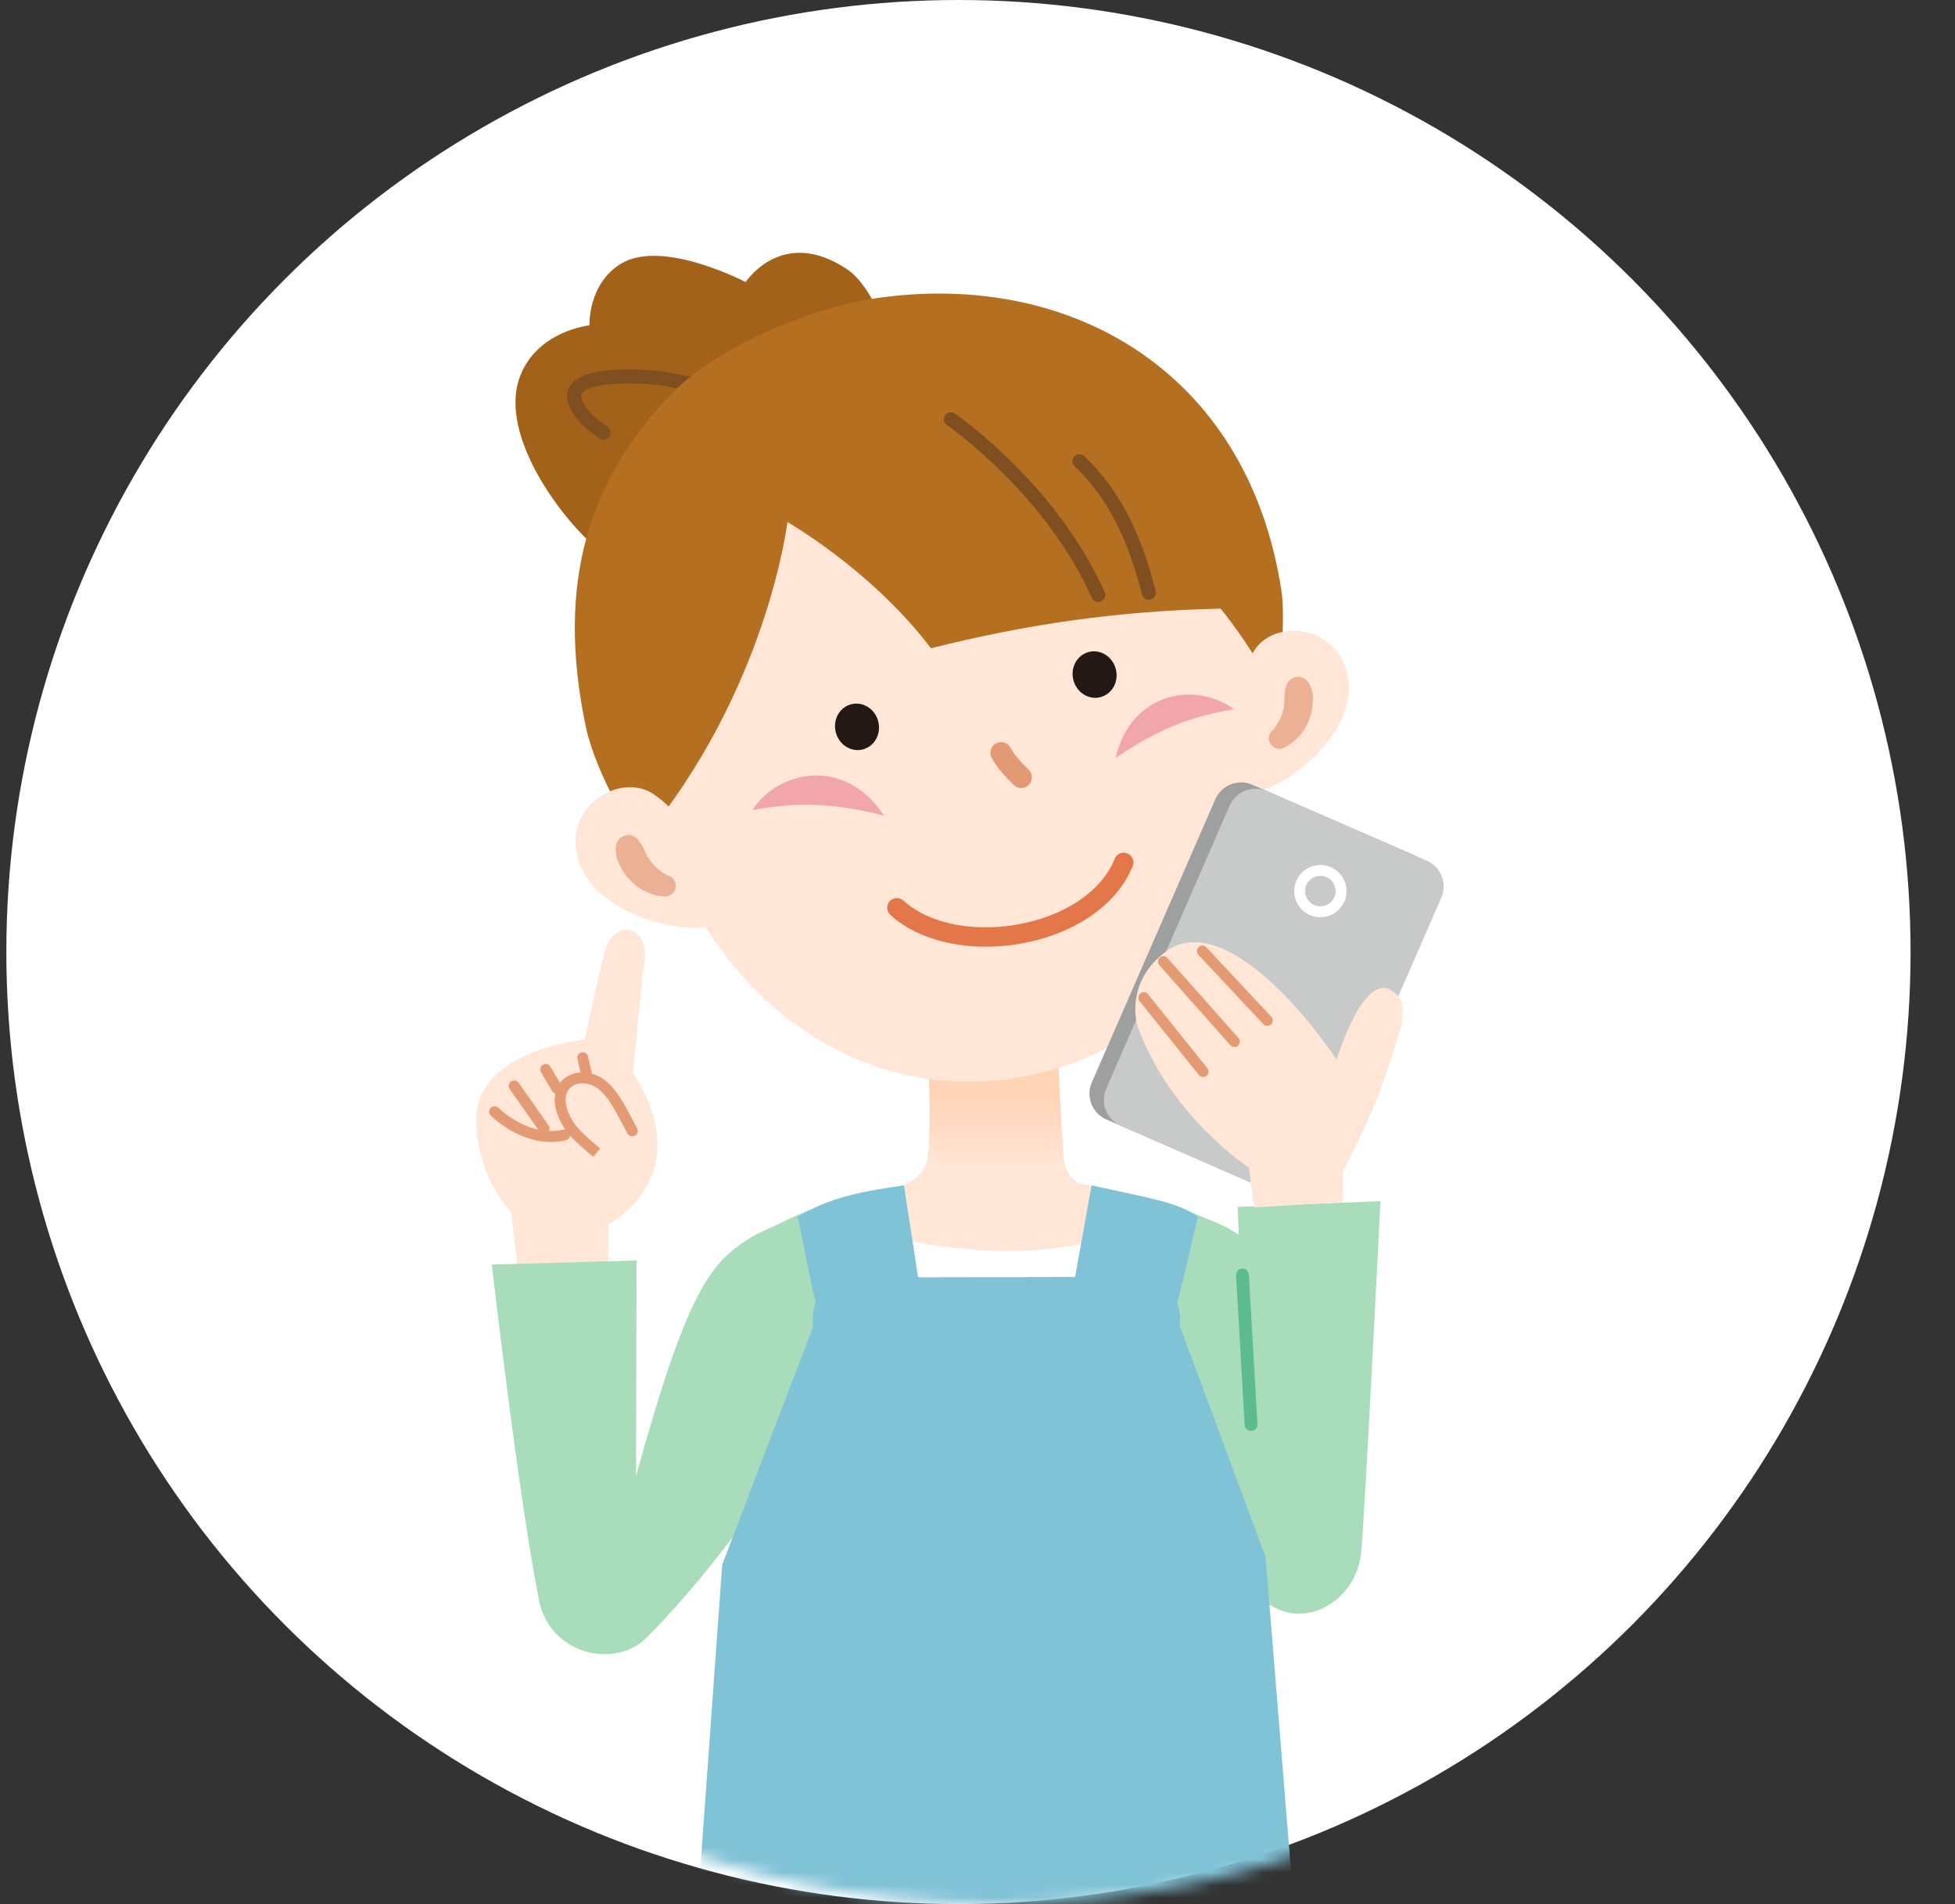
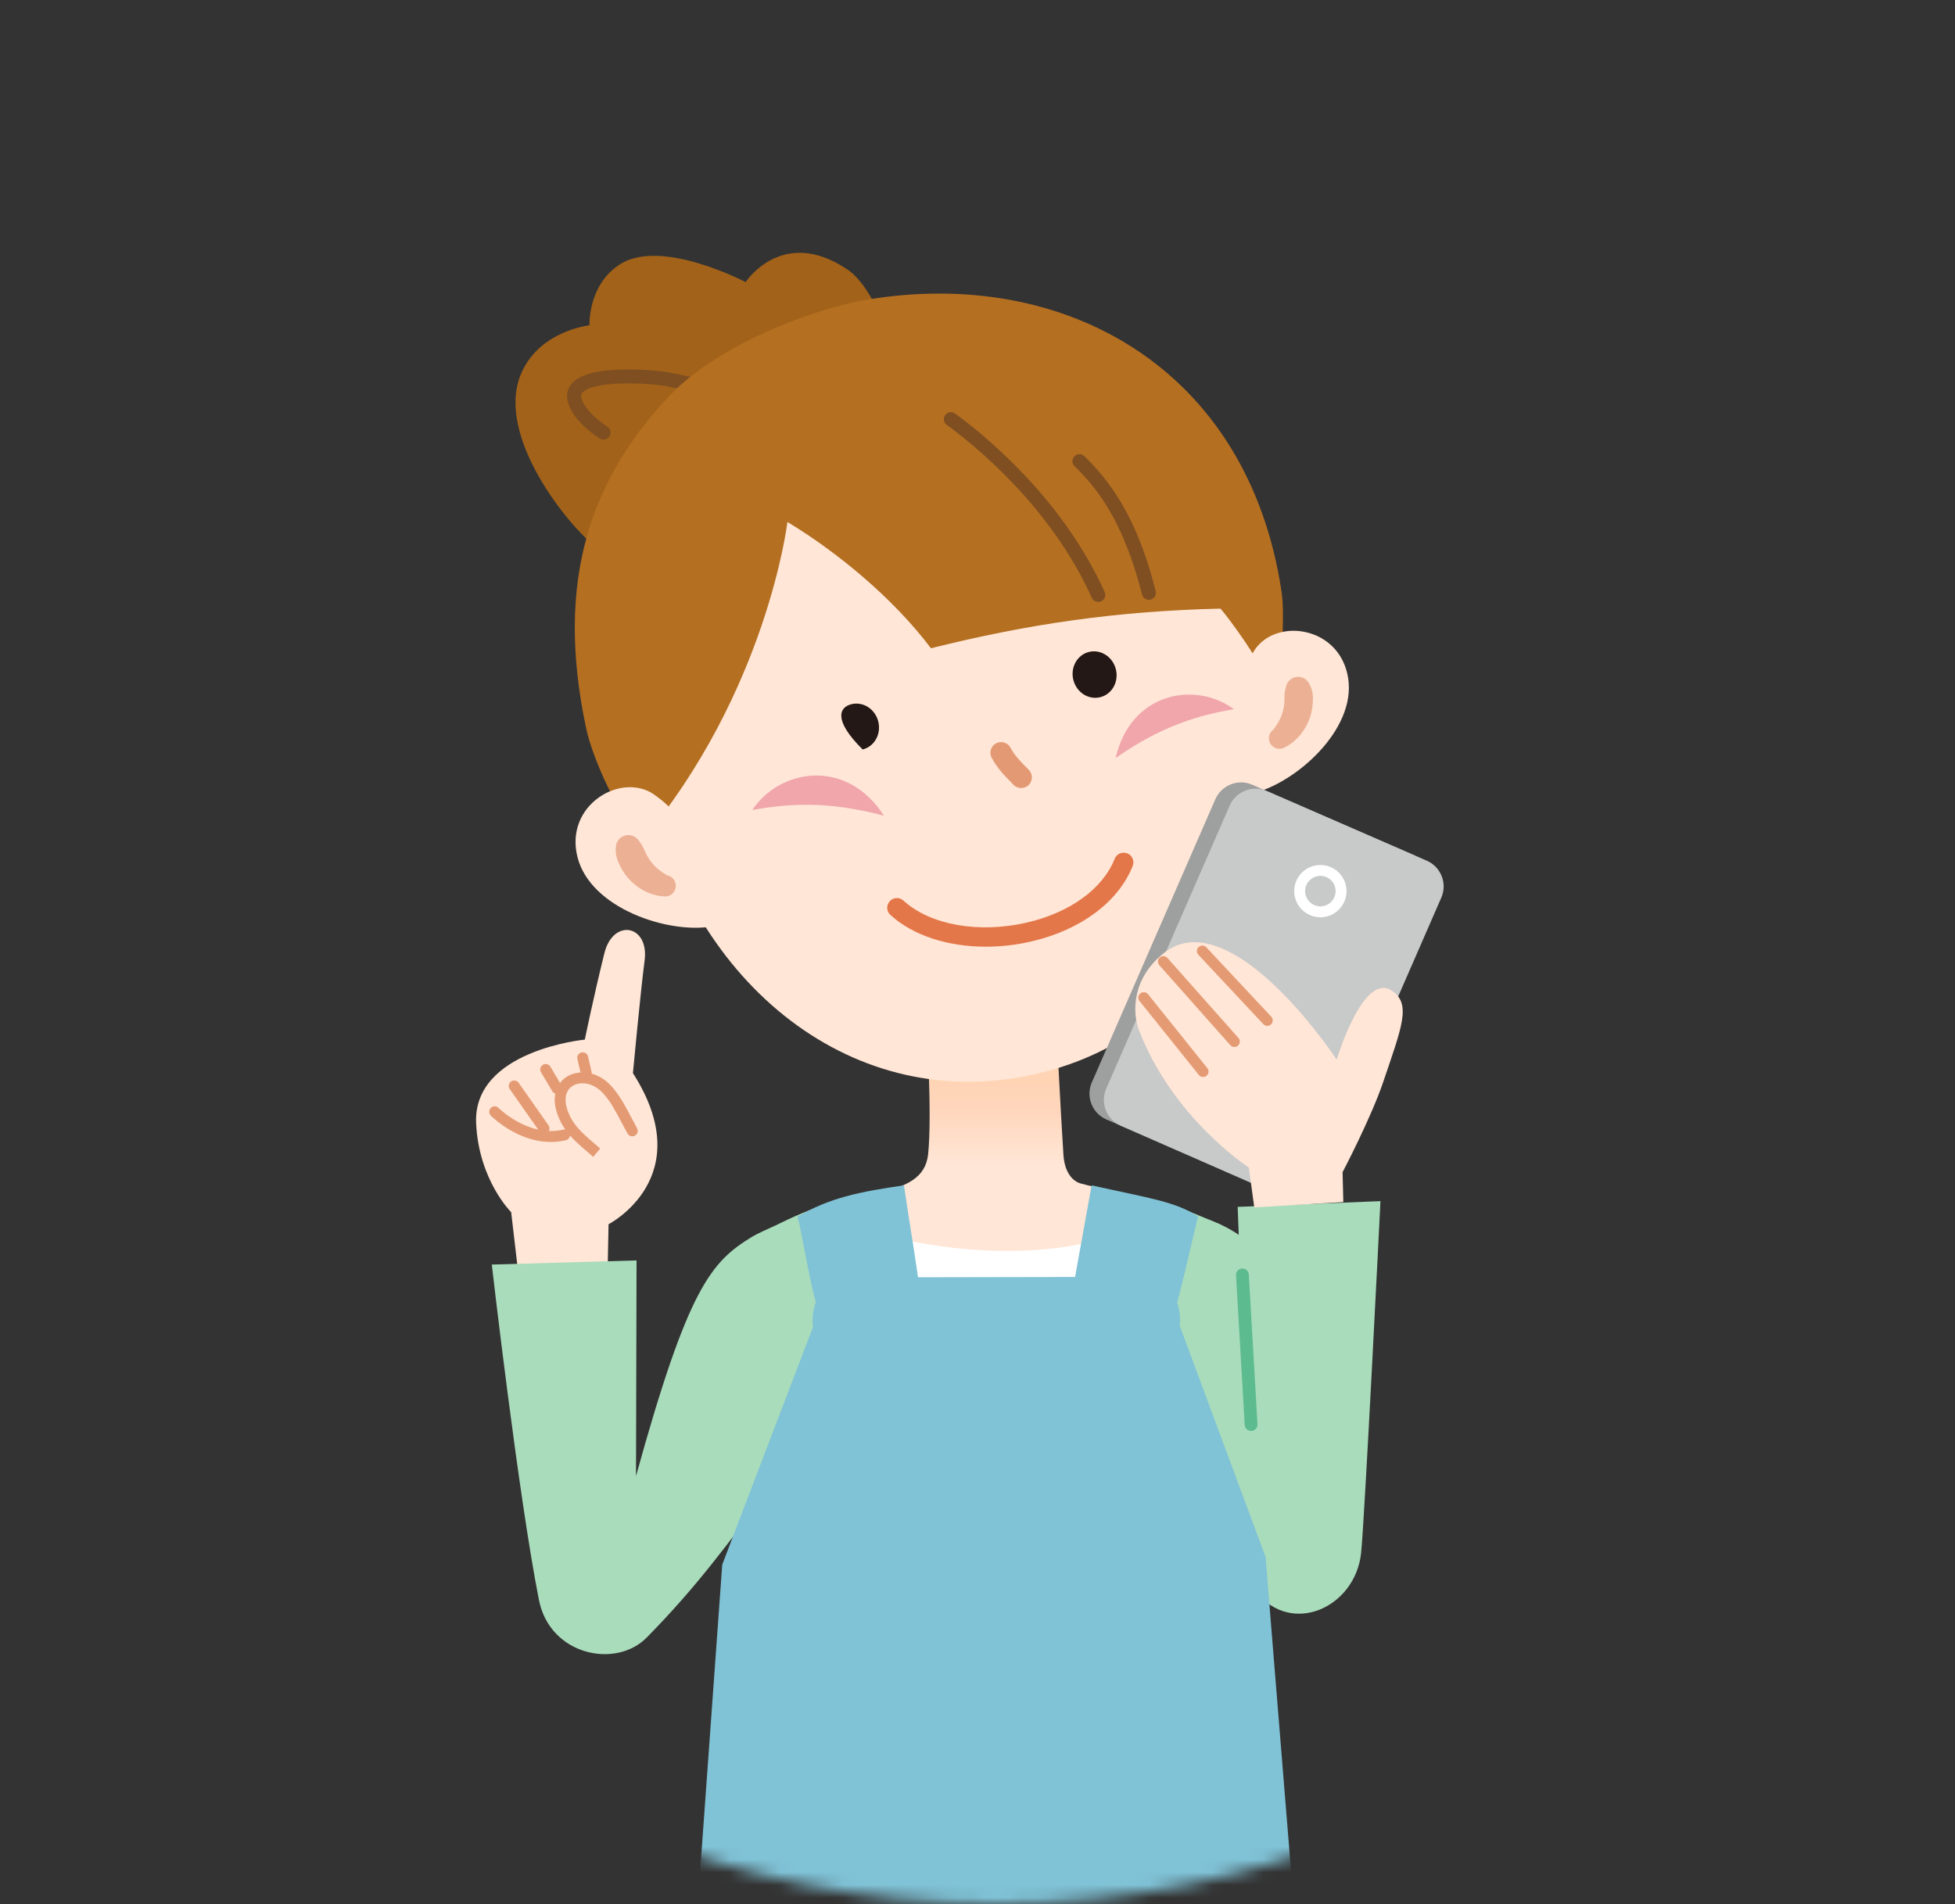
<svg xmlns="http://www.w3.org/2000/svg" width="154" height="150" viewBox="0 0 154 150" fill="none">
  <rect x="0" y="0" width="154" height="150" fill="#333333" stroke="none" />
-   <circle cx="75.5" cy="75" r="75" fill="white" />
  <mask id="mask0_323_4525" style="mask-type:alpha" maskUnits="userSpaceOnUse" x="3" y="0" width="151" height="150">
    <circle cx="78.5" cy="75" r="75" fill="white" />
  </mask>
  <g mask="url(#mask0_323_4525)">
    <g clip-path="url(#clip0_323_4525)">
      <path d="M72.991 80.9C72.991 80.9 73.433 87.779 73.111 90.922C72.914 92.83 71.358 93.41 69.519 93.916C67.683 94.422 66.089 94.874 64.209 95.468C64.971 99.914 72.744 109.304 78.635 109.453C87.648 109.679 93.112 95.554 93.112 95.554C93.112 95.554 88.561 94.083 85.166 93.244C84.494 93.077 83.858 92.359 83.768 90.974C83.567 87.878 83.211 80.886 83.211 80.886L72.991 80.9Z" fill="url(#paint0_linear_323_4525)" />
      <path d="M63.538 97.548C63.538 97.548 64.166 95.5 64.903 95.805C68.551 97.314 82.136 101.425 92.416 95.265C92.986 94.924 92.847 99.038 93.302 96.06C90.904 104.86 87.56 114.777 85.751 118.198L72.023 117.688L63.538 97.548Z" fill="white" />
      <path d="M58.739 22.224C58.739 22.224 52.182 18.778 48.909 20.778C46.295 22.375 46.434 25.626 46.434 25.626C46.434 25.626 42.381 26.059 40.993 29.57C39.089 34.384 44.693 41.387 47.07 43.213C49.156 44.816 58.345 34.725 60.303 33.702C60.826 33.428 67.163 30.875 71.228 30.804C70.975 29.003 69.207 22.891 66.772 21.243C61.631 17.767 58.739 22.222 58.739 22.222V22.224Z" fill="#A26219" />
      <path d="M47.539 34.635C47.435 34.635 47.328 34.606 47.236 34.543C46.289 33.919 45.087 32.917 44.737 31.683C44.57 31.093 44.708 30.538 45.125 30.122C45.795 29.453 47.236 29.111 49.407 29.103C50.93 29.101 52.486 29.268 52.969 29.396L57.407 30.277C57.706 30.338 57.901 30.628 57.842 30.928C57.784 31.227 57.491 31.423 57.191 31.363L52.733 30.478C52.718 30.476 52.703 30.471 52.689 30.467C51.895 30.241 46.965 29.85 45.908 30.905C45.797 31.015 45.736 31.139 45.803 31.38C46 32.076 46.746 32.89 47.845 33.616C48.1 33.783 48.172 34.129 48.002 34.384C47.895 34.545 47.719 34.633 47.539 34.633V34.635Z" fill="#7F4F21" />
      <path d="M98.977 52.758C101.821 68.872 94.59 82.35 80.341 84.861C66.093 87.371 53.612 76.49 50.768 60.373C47.924 44.259 55.794 29.015 70.042 26.505C84.291 23.994 96.133 36.644 98.977 52.758Z" fill="#FFE6D6" />
      <path d="M62.027 41.119C62.027 41.119 60.441 54.469 50.509 66.303C48.702 64.108 46.7 59.876 46.159 57.319C43.707 45.697 46.511 37.694 52.896 31.007C56.741 27.093 64.144 24.289 68.357 23.596C83.912 21.035 98.29 29.03 100.944 46.565C101.22 48.387 100.9 51.078 101.053 51.938C100.82 52.289 99.279 52.812 99.172 52.444C98.9 51.511 96.092 47.757 96.113 47.946C87.973 48.14 80.993 49.153 73.333 51.069C70.298 47.042 65.863 43.437 62.027 41.119Z" fill="#B46F21" />
      <path d="M59.266 63.807C61.404 60.583 66.654 59.658 69.632 64.259C65.086 63.056 62.06 63.324 59.266 63.807Z" fill="#F0A6AB" />
      <path d="M80.442 62.083C80.218 62.083 79.996 61.995 79.83 61.819C79.73 61.712 79.627 61.61 79.529 61.507C79.06 61.03 78.574 60.537 78.12 59.704C77.897 59.296 78.046 58.785 78.455 58.564C78.863 58.342 79.374 58.49 79.596 58.898C79.939 59.526 80.306 59.898 80.729 60.33C80.836 60.438 80.945 60.549 81.053 60.664C81.372 61.001 81.357 61.532 81.02 61.853C80.856 62.005 80.649 62.083 80.442 62.083Z" fill="#E39A74" />
      <path d="M97.187 55.865C94.163 53.634 89.068 54.532 87.88 59.714C91.627 57.11 94.477 56.35 97.187 55.865Z" fill="#F0A6AB" />
      <path d="M77.659 74.58C74.662 74.58 71.911 73.699 70.135 72.075C69.823 71.791 69.802 71.307 70.087 70.996C70.371 70.684 70.855 70.663 71.167 70.948C73.274 72.874 77.09 73.555 80.886 72.68C84.283 71.897 86.869 70.021 87.805 67.656C87.96 67.263 88.406 67.071 88.798 67.228C89.191 67.382 89.384 67.826 89.227 68.219C88.107 71.05 85.116 73.276 81.23 74.17C80.032 74.446 78.826 74.58 77.659 74.58Z" fill="#E47749" />
      <path d="M87.899 52.724C88.147 53.71 87.596 54.695 86.668 54.925C85.743 55.156 84.794 54.545 84.549 53.559C84.302 52.576 84.853 51.59 85.778 51.36C86.706 51.128 87.654 51.741 87.899 52.724Z" fill="#231815" />
-       <path d="M69.184 56.842C69.431 57.827 68.88 58.813 67.953 59.043C67.027 59.273 66.079 58.662 65.834 57.677C65.586 56.693 66.137 55.708 67.063 55.478C67.99 55.245 68.939 55.858 69.184 56.842Z" fill="#231815" />
+       <path d="M69.184 56.842C69.431 57.827 68.88 58.813 67.953 59.043C65.586 56.693 66.137 55.708 67.063 55.478C67.99 55.245 68.939 55.858 69.184 56.842Z" fill="#231815" />
      <path d="M98.806 51.237C100.498 48.63 105.544 49.306 106.196 53.413C106.847 57.513 102.001 61.744 98.613 62.516C99.025 60.317 98.309 59.599 97.918 56.158C97.639 53.708 97.769 52.925 98.806 51.237Z" fill="#FFE6D6" />
      <path d="M102.947 53.607C102.989 53.651 103.025 53.691 103.058 53.739C103.094 53.794 103.125 53.854 103.157 53.908C103.215 54.019 103.262 54.132 103.301 54.25C103.377 54.484 103.419 54.733 103.423 54.986C103.429 55.49 103.358 56.011 103.195 56.505C103.031 56.999 102.778 57.463 102.453 57.861C102.292 58.059 102.112 58.242 101.917 58.405C101.821 58.488 101.716 58.564 101.609 58.637C101.555 58.675 101.5 58.708 101.442 58.744L101.352 58.796L101.237 58.859C100.851 59.108 100.334 58.997 100.085 58.612C99.836 58.227 99.947 57.71 100.332 57.461C100.313 57.467 100.334 57.447 100.34 57.436L100.37 57.394L100.434 57.304C100.478 57.243 100.52 57.179 100.564 57.116C100.648 56.986 100.726 56.854 100.793 56.721C100.929 56.451 101.027 56.176 101.09 55.892C101.153 55.609 101.184 55.319 101.18 55.015C101.18 54.865 101.188 54.708 101.207 54.542C101.22 54.461 101.23 54.375 101.251 54.285C101.264 54.241 101.27 54.203 101.287 54.16C101.299 54.109 101.31 54.051 101.329 53.996L101.335 53.98C101.507 53.471 102.06 53.199 102.568 53.371C102.715 53.421 102.847 53.505 102.95 53.609L102.947 53.607Z" fill="#ECB094" />
      <path d="M51.497 62.57C48.892 60.813 44.469 63.432 45.485 67.506C46.498 71.573 52.676 73.598 56.129 72.979C54.875 71.096 55.26 70.148 54.263 66.794C53.558 64.407 53.126 63.731 51.495 62.572L51.497 62.57Z" fill="#FFE6D6" />
      <path d="M50.243 66.129C50.282 66.173 50.314 66.223 50.345 66.265C50.377 66.301 50.4 66.332 50.427 66.368C50.481 66.443 50.525 66.516 50.569 66.589C50.653 66.736 50.722 66.876 50.783 67.016C50.898 67.301 51.042 67.558 51.214 67.797C51.384 68.035 51.585 68.253 51.817 68.449C51.935 68.546 52.058 68.64 52.186 68.728C52.251 68.769 52.316 68.814 52.381 68.853L52.477 68.91L52.521 68.935C52.521 68.935 52.559 68.954 52.538 68.956C52.996 69.035 53.302 69.47 53.222 69.929C53.143 70.387 52.707 70.692 52.249 70.613L52.117 70.6L52.012 70.588C51.945 70.579 51.878 70.569 51.815 70.556C51.688 70.531 51.56 70.502 51.438 70.462C51.191 70.387 50.953 70.288 50.724 70.167C50.266 69.927 49.847 69.594 49.499 69.201C49.152 68.805 48.879 68.351 48.687 67.878C48.59 67.642 48.532 67.395 48.509 67.146C48.498 67.02 48.496 66.897 48.509 66.772C48.517 66.709 48.521 66.64 48.532 66.575C48.544 66.516 48.561 66.466 48.584 66.409C48.785 65.905 49.355 65.658 49.859 65.859C50.006 65.918 50.13 66.006 50.228 66.115L50.243 66.131V66.129Z" fill="#ECB094" />
      <path d="M86.511 47.42C86.3 47.42 86.097 47.299 86.004 47.094C82.687 39.717 76.419 34.804 74.577 33.474C74.33 33.294 74.273 32.949 74.453 32.7C74.633 32.451 74.979 32.396 75.228 32.576C77.125 33.947 83.588 39.014 87.016 46.64C87.141 46.918 87.016 47.247 86.737 47.372C86.664 47.406 86.587 47.42 86.511 47.42Z" fill="#7F4F21" />
      <path d="M90.496 47.251C90.249 47.251 90.023 47.084 89.96 46.833C88.496 41.012 86.352 38.376 84.647 36.731C84.427 36.518 84.421 36.169 84.634 35.949C84.848 35.729 85.198 35.723 85.418 35.936C88.106 38.533 89.84 41.809 91.036 46.565C91.112 46.862 90.931 47.163 90.634 47.236C90.588 47.247 90.544 47.253 90.498 47.253L90.496 47.251Z" fill="#7F4F21" />
      <path d="M59.863 117.234C60.33 122.286 61.009 132.273 61.403 135.622H94.433C94.766 129.224 95.202 125.391 95.989 118.012C97.945 108.31 105.846 118.089 103.011 105.651C101.777 100.245 98.399 97.309 95.514 96.19C93.907 95.567 93.363 95.222 91.763 94.776C87.709 101.023 79.757 107.817 79.757 107.817C79.757 107.817 70.725 102.053 64.87 94.941C63.203 95.496 61.88 96.146 60.546 96.811C58.527 97.82 56.936 99.098 55.621 101.069C52.553 105.668 59.863 117.234 59.863 117.234Z" fill="#A9DCBB" />
      <path d="M108.74 94.625L97.495 95.077L98.094 110.756C96.904 109.227 99.059 102.408 97.888 100.829L91.338 112.604C93.828 117.545 97.461 123.575 98.952 125.414C101.798 128.927 106.744 126.599 107.213 122.383C107.488 119.914 108.742 94.623 108.742 94.623L108.74 94.625Z" fill="#A9DCBB" />
      <path d="M98.55 112.727C98.284 112.727 98.062 112.52 98.047 112.252L97.365 100.465C97.348 100.186 97.561 99.948 97.84 99.933C98.121 99.914 98.357 100.13 98.372 100.408L99.055 112.196C99.071 112.474 98.858 112.712 98.579 112.727C98.569 112.727 98.56 112.727 98.55 112.727Z" fill="#5DBB90" />
      <path d="M47.786 104.088L47.937 96.445C47.937 96.445 55.122 92.761 49.857 84.541C49.857 84.541 50.458 78.09 50.777 75.676C51.15 72.849 48.295 72.312 47.606 75.103C46.741 78.605 46.067 81.9 46.067 81.9C46.067 81.9 37.242 82.735 37.506 88.493C37.712 92.977 40.266 95.496 40.266 95.496L41.236 103.81L47.786 104.088Z" fill="url(#paint1_linear_323_4525)" />
      <path d="M46.727 91.138C45.37 89.976 44.689 89.395 44.191 88.424C43.255 86.612 43.791 85.388 44.605 84.848C45.527 84.237 47.123 84.321 48.264 85.683C48.873 86.409 49.204 87.037 49.661 87.905C49.813 88.198 49.983 88.518 50.182 88.88C50.297 89.087 50.222 89.349 50.012 89.464C49.805 89.579 49.543 89.504 49.428 89.294C49.225 88.928 49.053 88.602 48.898 88.307C48.465 87.487 48.153 86.892 47.602 86.235C46.781 85.256 45.69 85.158 45.079 85.566C44.425 85.999 44.377 86.922 44.951 88.033C45.374 88.853 46.011 89.397 47.28 90.483L46.725 91.14L46.727 91.138Z" fill="#E49B74" />
      <path d="M43.382 89.964C40.752 89.964 38.756 87.982 38.66 87.886C38.492 87.717 38.495 87.445 38.664 87.279C38.834 87.112 39.104 87.114 39.272 87.282C39.307 87.317 41.661 89.633 44.377 88.989C44.607 88.934 44.84 89.077 44.894 89.307C44.949 89.537 44.806 89.769 44.576 89.824C44.167 89.92 43.77 89.964 43.384 89.964H43.382Z" fill="#E49B74" />
      <path d="M46.186 84.995C45.989 84.995 45.814 84.861 45.767 84.66L45.485 83.425C45.432 83.193 45.577 82.963 45.807 82.911C46.038 82.859 46.27 83.003 46.322 83.233L46.605 84.468C46.657 84.7 46.513 84.93 46.283 84.982C46.251 84.99 46.218 84.993 46.186 84.993V84.995Z" fill="#E49B74" />
      <path d="M43.875 86.179C43.728 86.179 43.586 86.104 43.504 85.968L42.616 84.472C42.495 84.267 42.562 84.005 42.767 83.884C42.97 83.762 43.234 83.829 43.355 84.034L44.243 85.53C44.365 85.735 44.298 85.997 44.093 86.118C44.023 86.158 43.948 86.179 43.875 86.179Z" fill="#E49B74" />
      <path d="M42.855 89.328C42.719 89.328 42.587 89.265 42.503 89.146L40.153 85.796C40.017 85.602 40.063 85.334 40.258 85.198C40.453 85.062 40.721 85.11 40.857 85.302L43.206 88.652C43.343 88.847 43.297 89.114 43.102 89.25C43.026 89.303 42.941 89.328 42.855 89.328Z" fill="#E49B74" />
      <path d="M102.669 92.533L98.46 93.112L87.147 88.188C86.031 87.702 85.516 86.392 86.004 85.277L95.736 62.964C96.221 61.849 97.532 61.334 98.646 61.821L111.257 67.311C112.373 67.797 112.888 69.106 112.401 70.219L102.669 92.533Z" fill="#9E9F9F" />
      <path d="M99.289 93.512L88.28 88.681C87.164 88.196 86.649 86.886 87.137 85.771L96.868 63.457C97.354 62.342 98.665 61.828 99.781 62.315L112.392 67.805C113.508 68.29 114.023 69.6 113.535 70.715L104.093 92.368L99.291 93.514L99.289 93.512Z" fill="#C8C9C9" />
      <path d="M104.009 72.261C102.922 72.261 102.009 71.408 101.951 70.311C101.921 69.763 102.108 69.234 102.476 68.826C102.845 68.418 103.35 68.177 103.9 68.148C104.451 68.117 104.977 68.305 105.387 68.673C105.796 69.041 106.036 69.546 106.066 70.096C106.124 71.23 105.251 72.199 104.116 72.259C104.08 72.259 104.045 72.261 104.007 72.261H104.009ZM102.809 70.266C102.845 70.927 103.421 71.437 104.072 71.402C104.734 71.366 105.245 70.801 105.209 70.14C105.192 69.82 105.052 69.525 104.813 69.311C104.575 69.098 104.265 68.989 103.946 69.004C103.626 69.021 103.331 69.161 103.115 69.399C102.899 69.638 102.79 69.945 102.807 70.266H102.809Z" fill="white" />
      <path d="M98.372 91.977C98.372 91.977 92.408 88.127 89.727 81.176C89.139 79.649 89.231 76.973 91.75 75.027C95.582 72.065 101.429 77.864 105.295 83.467C105.295 83.467 107.377 76.519 109.647 78.049C111.188 79.086 110.432 80.888 108.964 85.223C107.994 88.089 105.758 92.343 105.758 92.343L105.816 94.698L98.803 95.119L98.372 91.979V91.977Z" fill="url(#paint2_linear_323_4525)" />
      <path d="M99.827 80.817C99.712 80.817 99.599 80.77 99.513 80.68L94.397 75.214C94.236 75.04 94.244 74.77 94.418 74.607C94.592 74.446 94.862 74.454 95.025 74.628L100.141 80.095C100.303 80.268 100.294 80.538 100.12 80.701C100.037 80.779 99.932 80.817 99.827 80.817Z" fill="#E49B74" />
      <path d="M97.234 82.482C97.115 82.482 96.998 82.434 96.914 82.338L91.321 76.036C91.164 75.858 91.18 75.588 91.356 75.431C91.534 75.274 91.805 75.291 91.962 75.467L97.555 81.769C97.712 81.946 97.695 82.216 97.519 82.373C97.438 82.446 97.335 82.482 97.234 82.482Z" fill="#E49B74" />
      <path d="M94.77 84.844C94.644 84.844 94.519 84.79 94.435 84.683L89.765 78.862C89.617 78.678 89.646 78.408 89.832 78.26C90.016 78.111 90.287 78.141 90.435 78.327L95.105 84.147C95.254 84.332 95.225 84.601 95.038 84.75C94.959 84.813 94.864 84.844 94.77 84.844Z" fill="#E49B74" />
      <path d="M61.457 96.42C60.571 96.751 59.618 97.207 59.256 97.425C55.995 99.402 54.188 101.488 50.1 116.284L50.142 99.295L38.74 99.621C38.74 99.621 40.823 117.807 42.455 126.05C43.315 130.402 48.505 131.49 50.949 129C55.135 124.739 57.308 121.581 60.661 117.248L61.457 96.42Z" fill="#A9DCBB" />
      <path d="M99.69 122.658L92.926 104.434C92.997 103.792 92.919 103.172 92.728 102.624C93.299 100.494 93.987 97.366 94.366 95.852C92.728 94.682 90.424 94.369 85.99 93.381L84.685 100.6L72.316 100.623C71.84 97.347 71.683 96.657 71.208 93.381C67.758 93.875 65.295 94.369 62.831 95.852C63.209 97.358 63.692 100.465 64.261 102.589C64.042 103.174 63.954 103.847 64.042 104.543L56.892 123.261L54.947 150.247H101.93L99.691 122.657L99.69 122.658Z" fill="#80C2D6" />
    </g>
  </g>
  <defs>
    <linearGradient id="paint0_linear_323_4525" x1="78.66" y1="85.2" x2="78.66" y2="98.347" gradientUnits="userSpaceOnUse">
      <stop stop-color="#FFD4B5" />
      <stop offset="0.19" stop-color="#FFD7BE" />
      <stop offset="0.5" stop-color="#FFE6D6" />
      <stop offset="1" stop-color="#FFE6D6" />
    </linearGradient>
    <linearGradient id="paint1_linear_323_4525" x1="45.133" y1="86.338" x2="46.969" y2="75.83" gradientUnits="userSpaceOnUse">
      <stop stop-color="#FFE6D6" />
      <stop offset="1" stop-color="#FFE6D6" />
    </linearGradient>
    <linearGradient id="paint2_linear_323_4525" x1="99.289" y1="79.273" x2="96.287" y2="74.669" gradientUnits="userSpaceOnUse">
      <stop stop-color="#FFE6D6" />
      <stop offset="1" stop-color="#FFE6D6" />
    </linearGradient>
    <clipPath id="clip0_323_4525">
      <rect width="77.136" height="131.315" fill="white" transform="translate(37.5 19)" />
    </clipPath>
  </defs>
</svg>